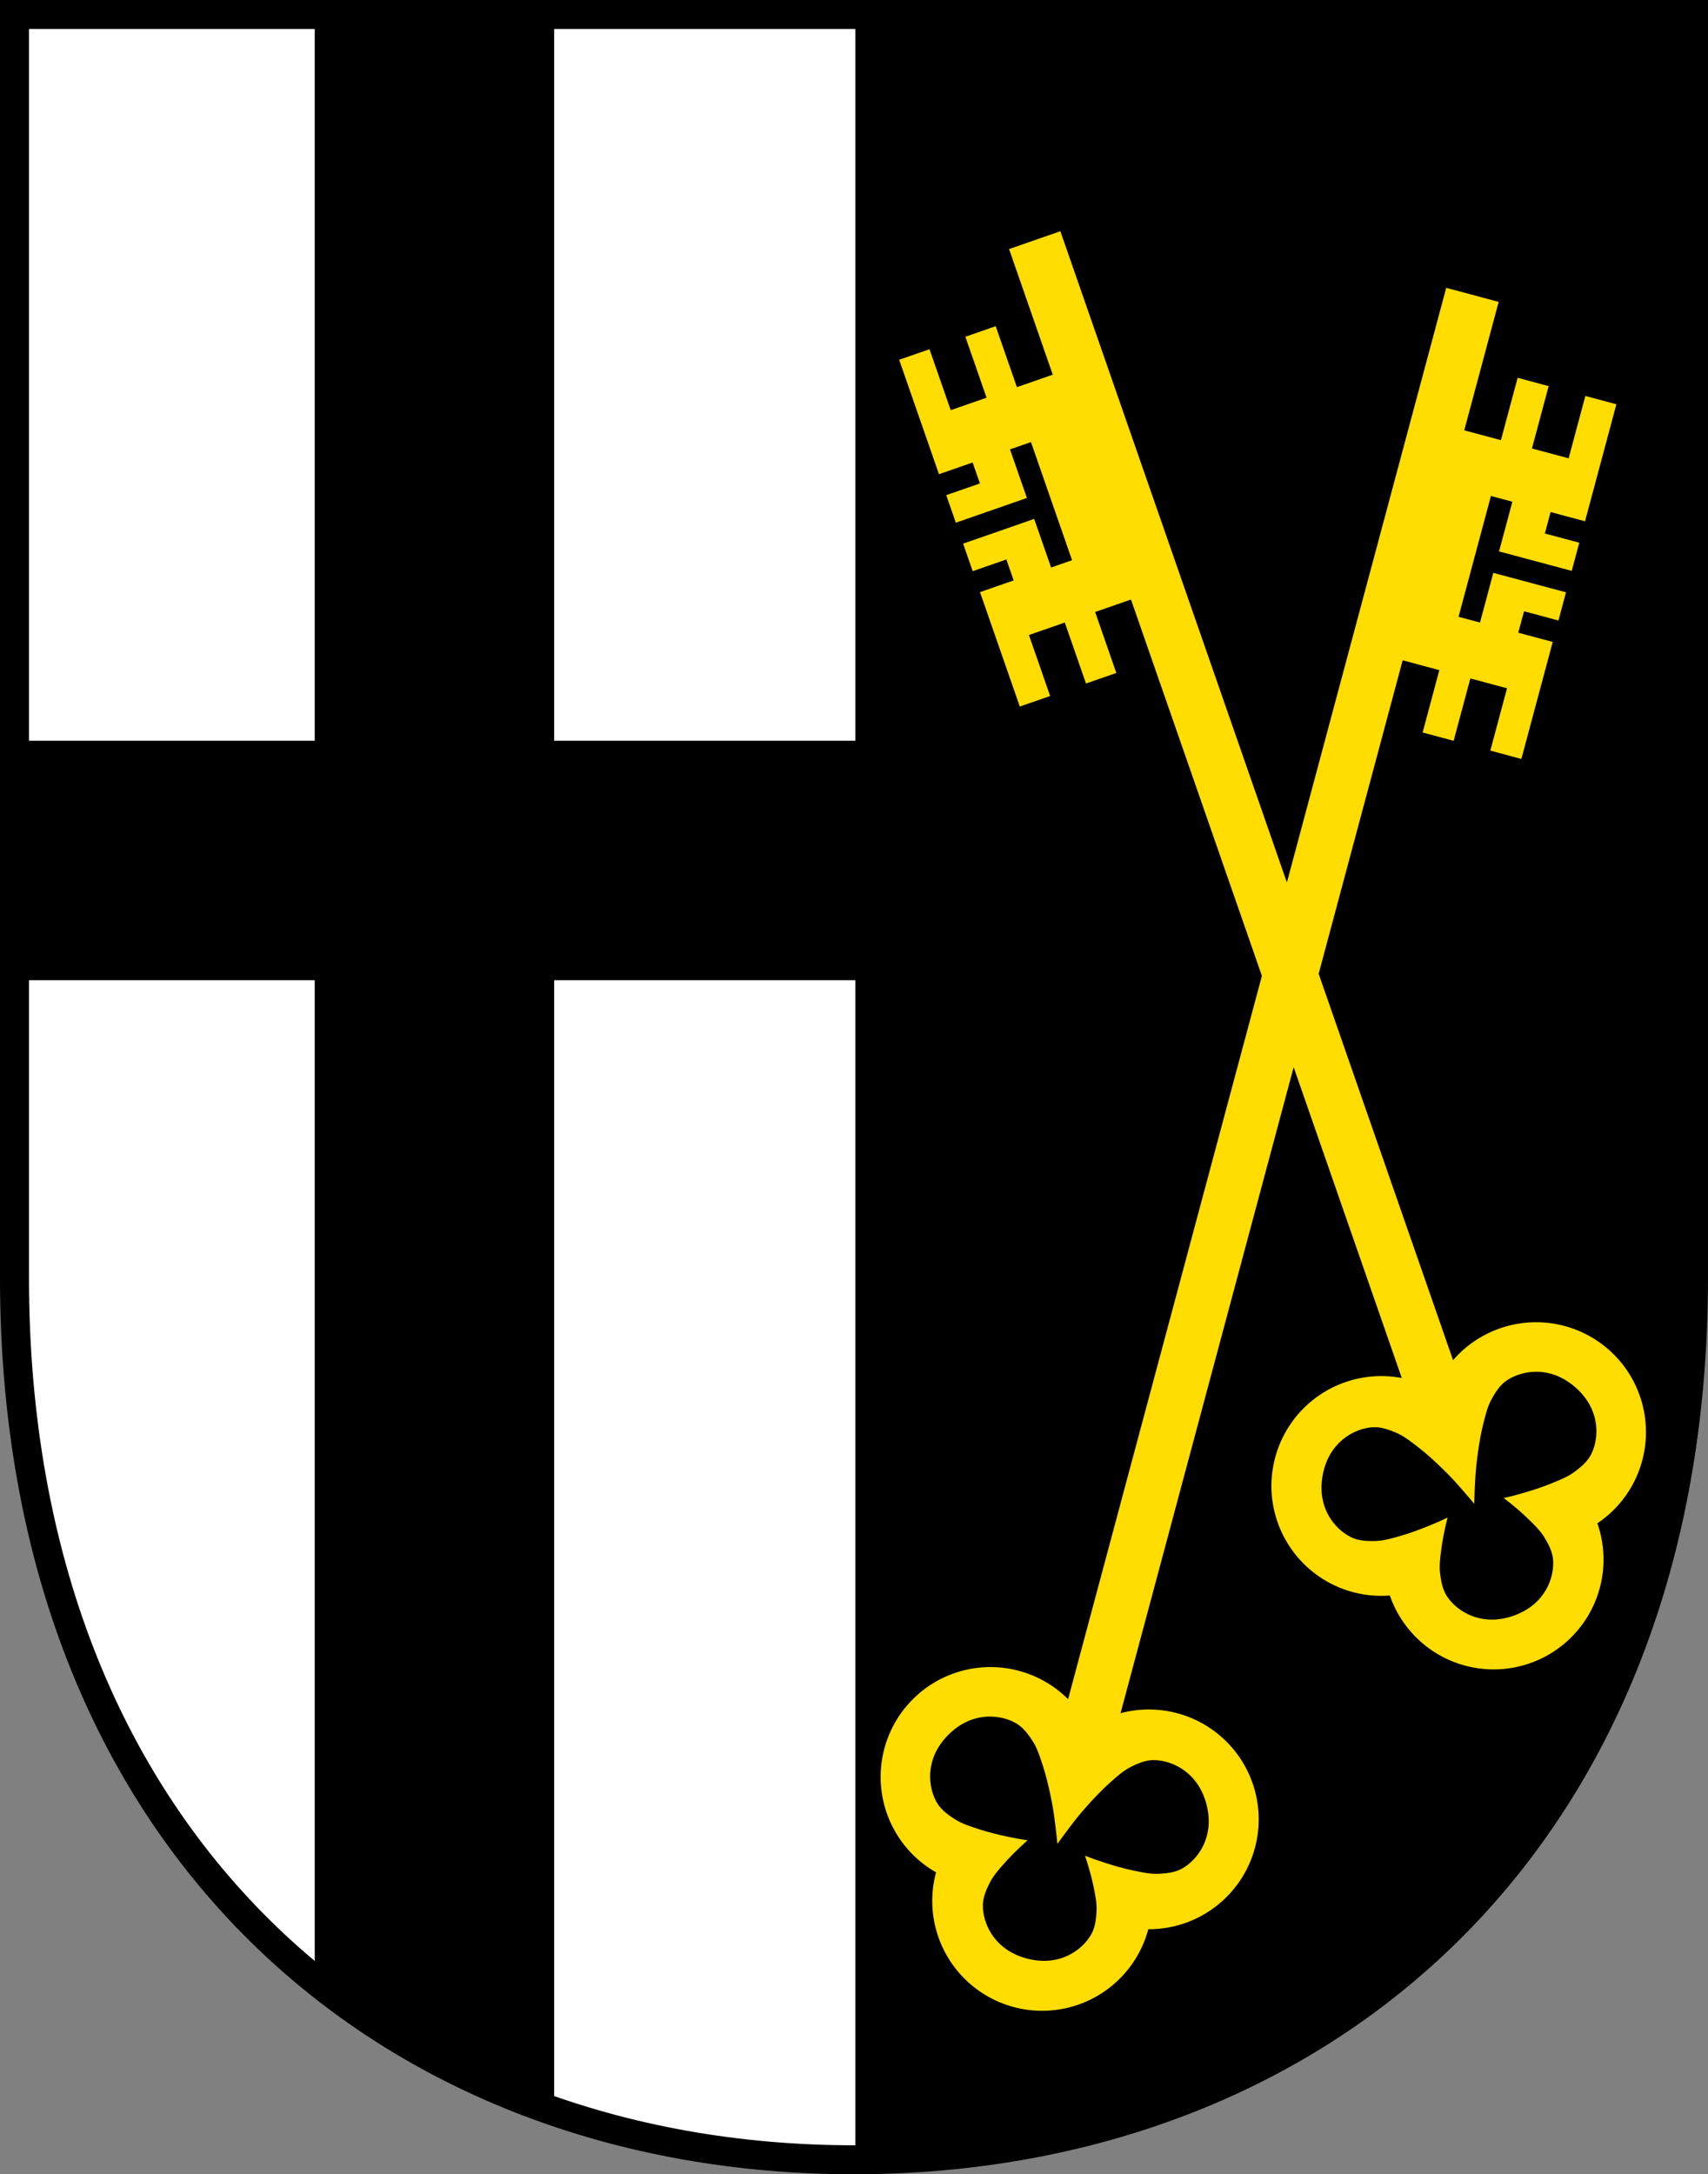
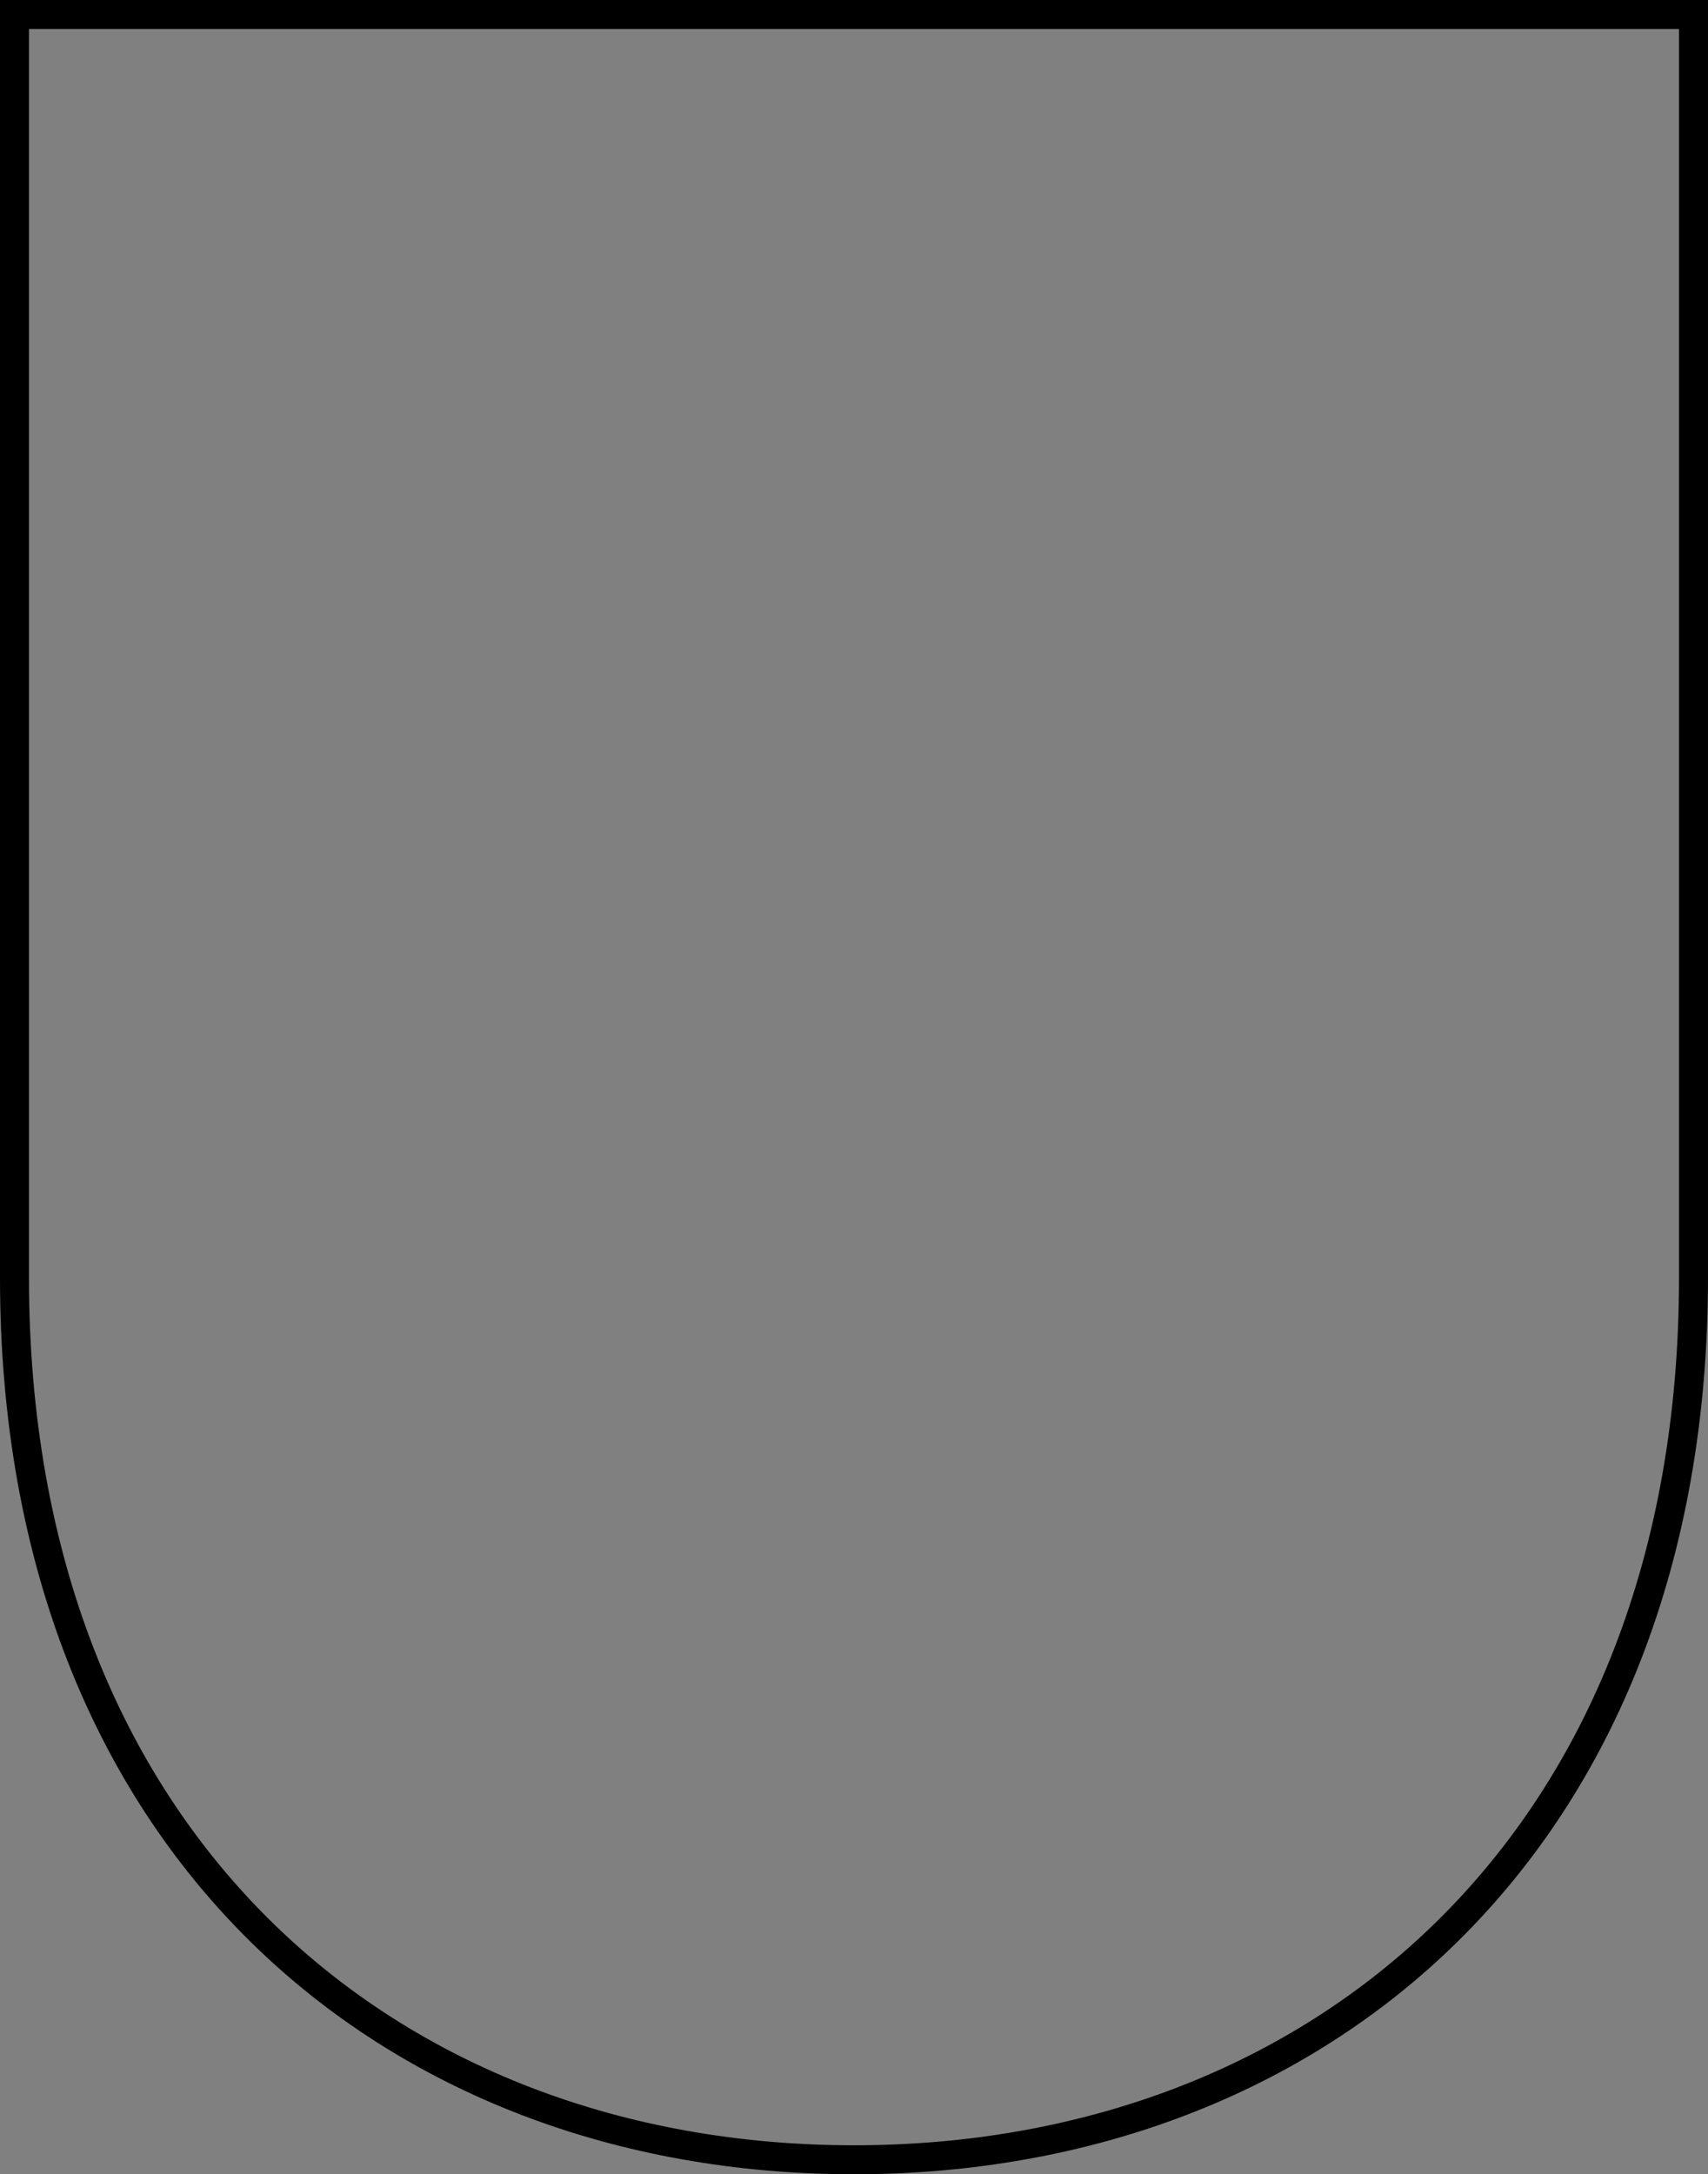
<svg xmlns="http://www.w3.org/2000/svg" xmlns:ns1="http://www.inkscape.org/namespaces/inkscape" xmlns:ns2="http://sodipodi.sourceforge.net/DTD/sodipodi-0.dtd" width="124.767mm" height="158.823mm" viewBox="0 0 124.767 158.823" version="1.1" id="svg865" ns1:version="0.92.5 (2060ec1f9f, 2020-04-08)" ns2:docname="DEU Rhens COA.svg">
  <rect x="0" y="0" width="124.767" height="158.823" fill="#808080" stroke="none" />
  <defs id="defs859">
    <ns1:path-effect effect="spiro" id="path-effect2620" is_visible="true" />
    <ns1:path-effect effect="spiro" id="path-effect3644" is_visible="true" />
    <ns1:path-effect effect="spiro" id="path-effect3636" is_visible="true" />
    <ns1:path-effect effect="spiro" id="path-effect3544" is_visible="true" />
    <ns1:path-effect effect="spiro" id="path-effect3466" is_visible="true" />
    <ns1:path-effect effect="spiro" id="path-effect3544-2" is_visible="true" />
    <ns1:path-effect effect="spiro" id="path-effect3644-8" is_visible="true" />
    <ns1:path-effect effect="spiro" id="path-effect3644-3" is_visible="true" />
    <ns1:path-effect effect="spiro" id="path-effect3636-0" is_visible="true" />
    <ns1:path-effect effect="spiro" id="path-effect1727-0-1" is_visible="true" />
    <ns1:path-effect effect="spiro" id="path-effect1731-8-3" is_visible="true" />
    <ns1:path-effect effect="spiro" id="path-effect1727-3" is_visible="true" />
    <ns1:path-effect effect="spiro" id="path-effect1731-7" is_visible="true" />
    <ns1:path-effect effect="spiro" id="path-effect841-8" is_visible="true" />
    <ns1:path-effect effect="skeletal" id="path-effect6414" is_visible="true" lpeversion="1" pattern="m 26507.414,27761.564 c 0,-13.157 10.678,-23.835 23.835,-23.835 13.157,0 23.835,10.678 23.835,23.835 0,13.157 -10.678,23.835 -23.835,23.835 -13.157,0 -23.835,-10.678 -23.835,-23.835 z" copytype="single_stretched" prop_scale="0.08" scale_y_rel="false" spacing="0" normal_offset="0" tang_offset="0" prop_units="false" vertical_pattern="false" hide_knot="false" fuse_tolerance="0" />
    <ns1:path-effect effect="spiro" id="path-effect2620-3" is_visible="true" />
  </defs>
  <ns2:namedview id="base" pagecolor="#ffffff" bordercolor="#666666" borderopacity="1.0" ns1:pageopacity="0.0" ns1:pageshadow="2" ns1:zoom="1.3210609" ns1:cx="235.77924" ns1:cy="300.13755" ns1:document-units="mm" ns1:current-layer="layer1" showgrid="false" ns1:window-width="1920" ns1:window-height="1046" ns1:window-x="-11" ns1:window-y="-11" ns1:window-maximized="1" fit-margin-top="0" fit-margin-left="0" fit-margin-right="0" fit-margin-bottom="0" ns1:snap-global="false" ns1:snap-midpoints="true" ns1:snap-smooth-nodes="true" ns1:object-paths="true" />
  <g ns1:label="Ebene 1" ns1:groupmode="layer" id="layer1" transform="translate(15.761,168.053)">
-     <path style="opacity:1;fill:#ffffff;fill-opacity:1;fill-rule:evenodd;stroke:none;stroke-width:2.117;stroke-linecap:round;stroke-linejoin:miter;stroke-miterlimit:4;stroke-dasharray:none;stroke-opacity:1;paint-order:fill markers stroke" d="m -14.703,-166.995 v 92.262 c 0,41.282 27.351,64.444 61.325,64.444 33.974,0 61.325,-23.161 61.325,-64.444 V -166.995 Z" id="rect953-9-5" ns1:connector-curvature="0" ns2:nodetypes="cssscc" />
    <flowRoot xml:space="preserve" id="flowRoot2783" style="font-style:normal;font-weight:normal;font-size:26.667px;line-height:1.25;font-family:sans-serif;letter-spacing:0px;word-spacing:0px;fill:#000000;fill-opacity:1;stroke:none">
      <flowRegion id="flowRegion2785">
-         <rect id="rect2787" width="4.055" height="56.766" x="1812.468" y="-35.759" />
-       </flowRegion>
+         </flowRegion>
      <flowPara id="flowPara2789" />
    </flowRoot>
-     <path style="opacity:1;fill:#000000;fill-opacity:1;fill-rule:evenodd;stroke:none;stroke-width:2.117;stroke-linecap:round;stroke-linejoin:round;stroke-miterlimit:4;stroke-dasharray:none;stroke-dashoffset:0;stroke-opacity:1;paint-order:normal" d="m 7.229,-166.995 v 53.052 H -14.703 v 17.491 H 7.229 v 73.006 c 5.17,4.19 11.069,7.413 17.492,9.62 v -82.626 H 107.947 V -113.943 H 24.721 v -53.052 z" id="rect2029" ns1:connector-curvature="0" />
-     <path style="opacity:1;fill:#000000;fill-opacity:1;fill-rule:evenodd;stroke:none;stroke-width:8;stroke-linecap:round;stroke-linejoin:round;stroke-miterlimit:4;stroke-dasharray:none;stroke-dashoffset:0;stroke-opacity:1;paint-order:normal" d="M 235.779 4 L 235.779 596.275 C 364.186 596.275 467.559 508.736 467.559 352.709 L 467.559 4 L 235.779 4 z " transform="matrix(0.265,0,0,0.265,-15.761,-168.053)" id="rect2011" />
    <g id="g3076" transform="matrix(-0.484,0.839,-0.839,-0.484,830.256,-542.639)" style="stroke-width:1.032" />
-     <path ns1:connector-curvature="0" style="opacity:1;fill:#ffdd00;fill-opacity:1;fill-rule:evenodd;stroke:none;stroke-width:0.265;stroke-linecap:round;stroke-linejoin:miter;stroke-miterlimit:4;stroke-dasharray:none;stroke-dashoffset:0;stroke-opacity:1;paint-order:normal" d="m 61.697,-151.162 -3.747,1.303 3.191,9.175 -2.619,0.911 -1.549,-4.453 -2.216,0.77 1.549,4.454 -2.619,0.911 -1.549,-4.453 -2.216,0.771 2.907,8.358 2.459,-0.855 0.532,1.531 -2.459,0.855 0.7,2.012 5.192,-1.806 -1.235,-3.55 1.531,-0.532 3.001,8.629 -1.531,0.532 -1.235,-3.549 -5.191,1.806 0.7,2.012 2.459,-0.856 0.533,1.531 -2.459,0.855 2.907,8.358 2.216,-0.771 -1.549,-4.454 2.62,-0.911 1.549,4.453 2.216,-0.77 -1.549,-4.454 2.619,-0.911 2.115,6.08 1.335,3.837 6.113,17.575 -14.157,52.833 a 8.026,8.026 0 0 0 -3.408,-2.018 8.026,8.026 0 0 0 -0.55,-0.141 8.026,8.026 0 0 0 -7.384,2.166 8.026,8.026 0 0 0 5.3e-4,11.35 8.026,8.026 0 0 0 1.697,1.293 8.026,8.026 0 0 0 -0.003,0.011 8.026,8.026 0 0 0 5.675,9.829 8.026,8.026 0 0 0 9.829,-5.675 8.026,8.026 0 0 0 0.003,-0.011 8.026,8.026 0 0 0 2.116,-0.272 8.026,8.026 0 0 0 5.675,-9.829 8.026,8.026 0 0 0 -9.818,-5.678 l 12.645,-47.191 4.258,12.241 3.641,10.467 a 8.026,8.026 0 0 0 -9.379,6.378 8.026,8.026 0 0 0 6.376,9.39 8.026,8.026 0 0 0 2.13,0.117 8.026,8.026 0 0 0 0.004,0.011 8.026,8.026 0 0 0 10.217,4.943 8.026,8.026 0 0 0 4.943,-10.216 8.026,8.026 0 0 0 -0.004,-0.011 8.026,8.026 0 0 0 1.598,-1.414 8.026,8.026 0 0 0 -0.827,-11.32 8.026,8.026 0 0 0 -7.523,-1.623 8.026,8.026 0 0 0 -0.538,0.18 8.026,8.026 0 0 0 -3.251,2.261 l -1.861,-5.35 -1.78,-5.116 -6.177,-17.759 6.136,-22.898 2.679,0.718 -1.221,4.555 2.266,0.607 1.221,-4.555 2.679,0.718 -1.221,4.555 2.268,0.608 2.29,-8.548 -2.516,-0.674 0.42,-1.566 2.515,0.674 0.551,-2.057 -5.309,-1.423 -0.973,3.63 -1.566,-0.42 2.365,-8.825 1.566,0.419 -0.973,3.63 5.31,1.423 0.551,-2.058 -2.515,-0.674 0.419,-1.566 2.516,0.674 2.29,-8.548 -2.267,-0.607 -1.221,4.555 -2.679,-0.718 1.22,-4.555 -2.266,-0.607 -1.221,4.555 -2.679,-0.718 2.514,-9.383 -3.831,-1.026 -11.639,43.436 -4.194,-12.058 -1.335,-3.837 z m 34.754,83.311 c 0.606,5.3e-5 1.226,0.142 1.767,0.405 0.766,0.373 1.455,0.968 1.935,1.672 0.388,0.568 0.634,1.26 0.688,1.946 0.053,0.681 -0.064,1.405 -0.374,2.013 -0.263,0.517 -0.733,0.917 -1.198,1.265 -0.468,0.35 -1.021,0.574 -1.561,0.798 -0.981,0.407 -2.003,0.715 -3.029,0.985 -0.167,0.044 -0.385,0.091 -0.598,0.138 0.625,0.482 1.233,0.986 1.798,1.535 0.419,0.407 0.851,0.819 1.157,1.317 0.304,0.495 0.593,1.039 0.647,1.617 0.064,0.68 -0.094,1.397 -0.395,2.01 -0.303,0.618 -0.786,1.17 -1.357,1.555 -0.706,0.477 -1.565,0.776 -2.415,0.84 -0.686,0.052 -1.409,-0.081 -2.03,-0.377 -0.616,-0.294 -1.185,-0.759 -1.556,-1.331 -0.316,-0.487 -0.427,-1.093 -0.496,-1.669 -0.069,-0.58 0.014,-1.172 0.09,-1.752 0.102,-0.781 0.267,-1.553 0.457,-2.318 -0.196,0.095 -0.397,0.193 -0.554,0.262 -0.973,0.425 -1.965,0.819 -2.986,1.108 -0.562,0.159 -1.135,0.327 -1.72,0.343 -0.58,0.016 -1.196,-0.006 -1.723,-0.248 -0.621,-0.285 -1.163,-0.779 -1.544,-1.346 -0.384,-0.571 -0.62,-1.267 -0.669,-1.953 -0.06,-0.85 0.111,-1.744 0.48,-2.512 0.298,-0.62 0.774,-1.179 1.342,-1.568 0.281,-0.193 0.594,-0.355 0.921,-0.473 h 5.3e-4 c 0.327,-0.118 0.669,-0.192 1.01,-0.21 0.58,-0.03 1.16,0.177 1.693,0.405 0.537,0.23 1.008,0.598 1.472,0.953 0.843,0.646 1.62,1.377 2.367,2.131 0.658,0.664 1.859,2.102 1.859,2.102 0,0 0.049,-1.872 0.153,-2.801 0.118,-1.055 0.274,-2.111 0.534,-3.14 0.143,-0.567 0.284,-1.147 0.562,-1.661 0.276,-0.51 0.603,-1.033 1.076,-1.368 0.279,-0.198 0.593,-0.351 0.923,-0.462 0.33,-0.11 0.675,-0.178 1.015,-0.201 0.086,-0.006 0.172,-0.008 0.259,-0.008 z m -39.924,25.189 c 0.341,-0.002 0.69,0.04 1.027,0.126 0.337,0.086 0.662,0.217 0.954,0.394 0.497,0.3 0.86,0.797 1.173,1.286 0.315,0.492 0.498,1.061 0.682,1.616 0.334,1.008 0.567,2.049 0.761,3.093 0.172,0.919 0.357,2.783 0.357,2.783 0,0 1.092,-1.521 1.701,-2.232 0.69,-0.807 1.412,-1.592 2.206,-2.298 0.437,-0.388 0.879,-0.79 1.398,-1.059 0.515,-0.267 1.079,-0.516 1.659,-0.528 0.683,-0.014 1.386,0.197 1.976,0.541 0.594,0.347 1.11,0.869 1.453,1.466 0.424,0.739 0.659,1.618 0.661,2.47 0.002,0.688 -0.183,1.399 -0.524,1.997 -0.338,0.593 -0.843,1.126 -1.441,1.455 -0.508,0.28 -1.121,0.347 -1.701,0.373 -0.584,0.027 -1.168,-0.099 -1.74,-0.217 -1.04,-0.214 -2.058,-0.534 -3.059,-0.887 -0.162,-0.057 -0.37,-0.14 -0.572,-0.221 0.246,0.749 0.466,1.507 0.625,2.279 0.118,0.573 0.244,1.156 0.218,1.74 -0.027,0.58 -0.093,1.193 -0.373,1.701 -0.329,0.598 -0.863,1.103 -1.456,1.441 -0.598,0.341 -1.309,0.526 -1.997,0.524 -0.852,-0.002 -1.73,-0.237 -2.47,-0.661 -0.597,-0.343 -1.12,-0.859 -1.467,-1.453 -0.344,-0.59 -0.554,-1.293 -0.54,-1.976 0.012,-0.58 0.26,-1.144 0.527,-1.659 0.269,-0.519 0.67,-0.962 1.058,-1.398 0.524,-0.589 1.094,-1.135 1.682,-1.661 -0.216,-0.031 -0.438,-0.063 -0.607,-0.095 -1.044,-0.195 -2.085,-0.427 -3.093,-0.761 -0.555,-0.184 -1.123,-0.367 -1.615,-0.682 -0.489,-0.313 -0.986,-0.677 -1.287,-1.174 -0.353,-0.584 -0.523,-1.298 -0.52,-1.981 0.003,-0.688 0.198,-1.397 0.544,-1.992 0.428,-0.737 1.071,-1.38 1.808,-1.808 0.595,-0.345 1.304,-0.54 1.992,-0.544 z" id="rect2088-1" />
    <path style="opacity:1;fill:none;fill-opacity:1;fill-rule:evenodd;stroke:#000000;stroke-width:2.117;stroke-linecap:round;stroke-linejoin:miter;stroke-miterlimit:4;stroke-dasharray:none;stroke-opacity:1;paint-order:fill markers stroke" d="m -14.703,-166.995 v 92.262 c 0,41.282 27.351,64.444 61.325,64.444 33.974,0 61.325,-23.161 61.325,-64.444 V -166.995 Z" id="rect953-9" ns1:connector-curvature="0" ns2:nodetypes="cssscc" />
  </g>
</svg>